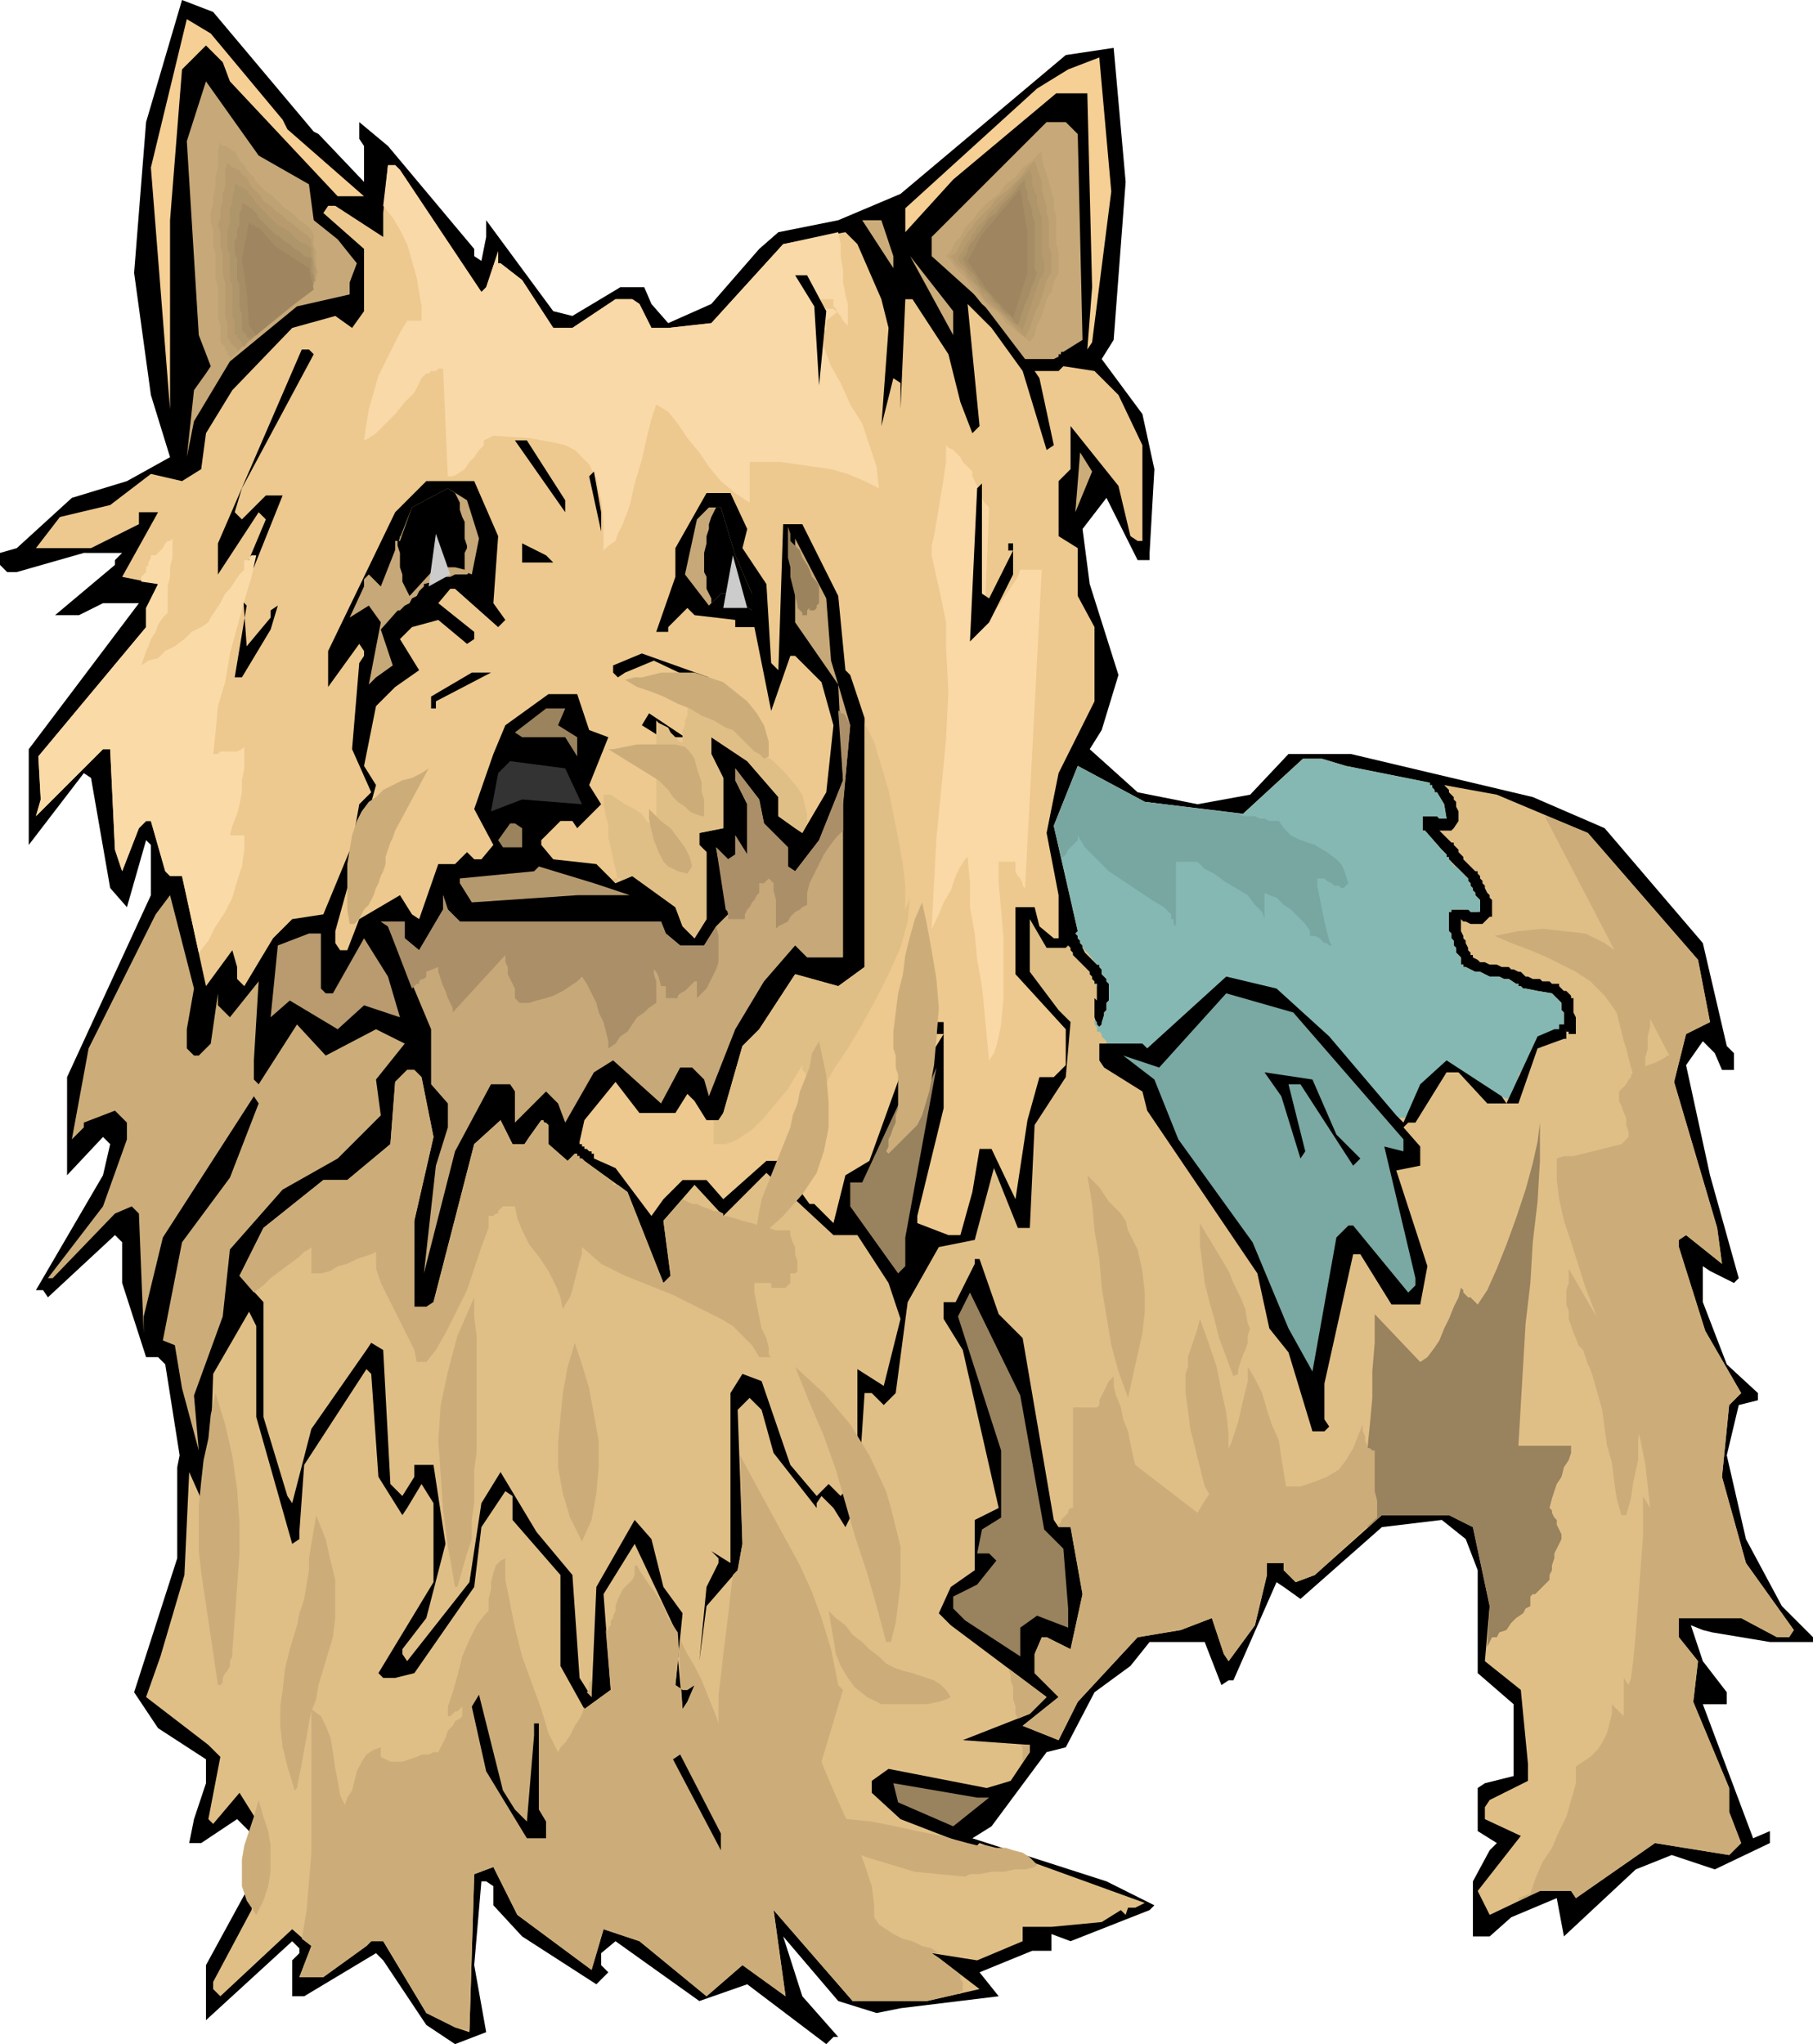
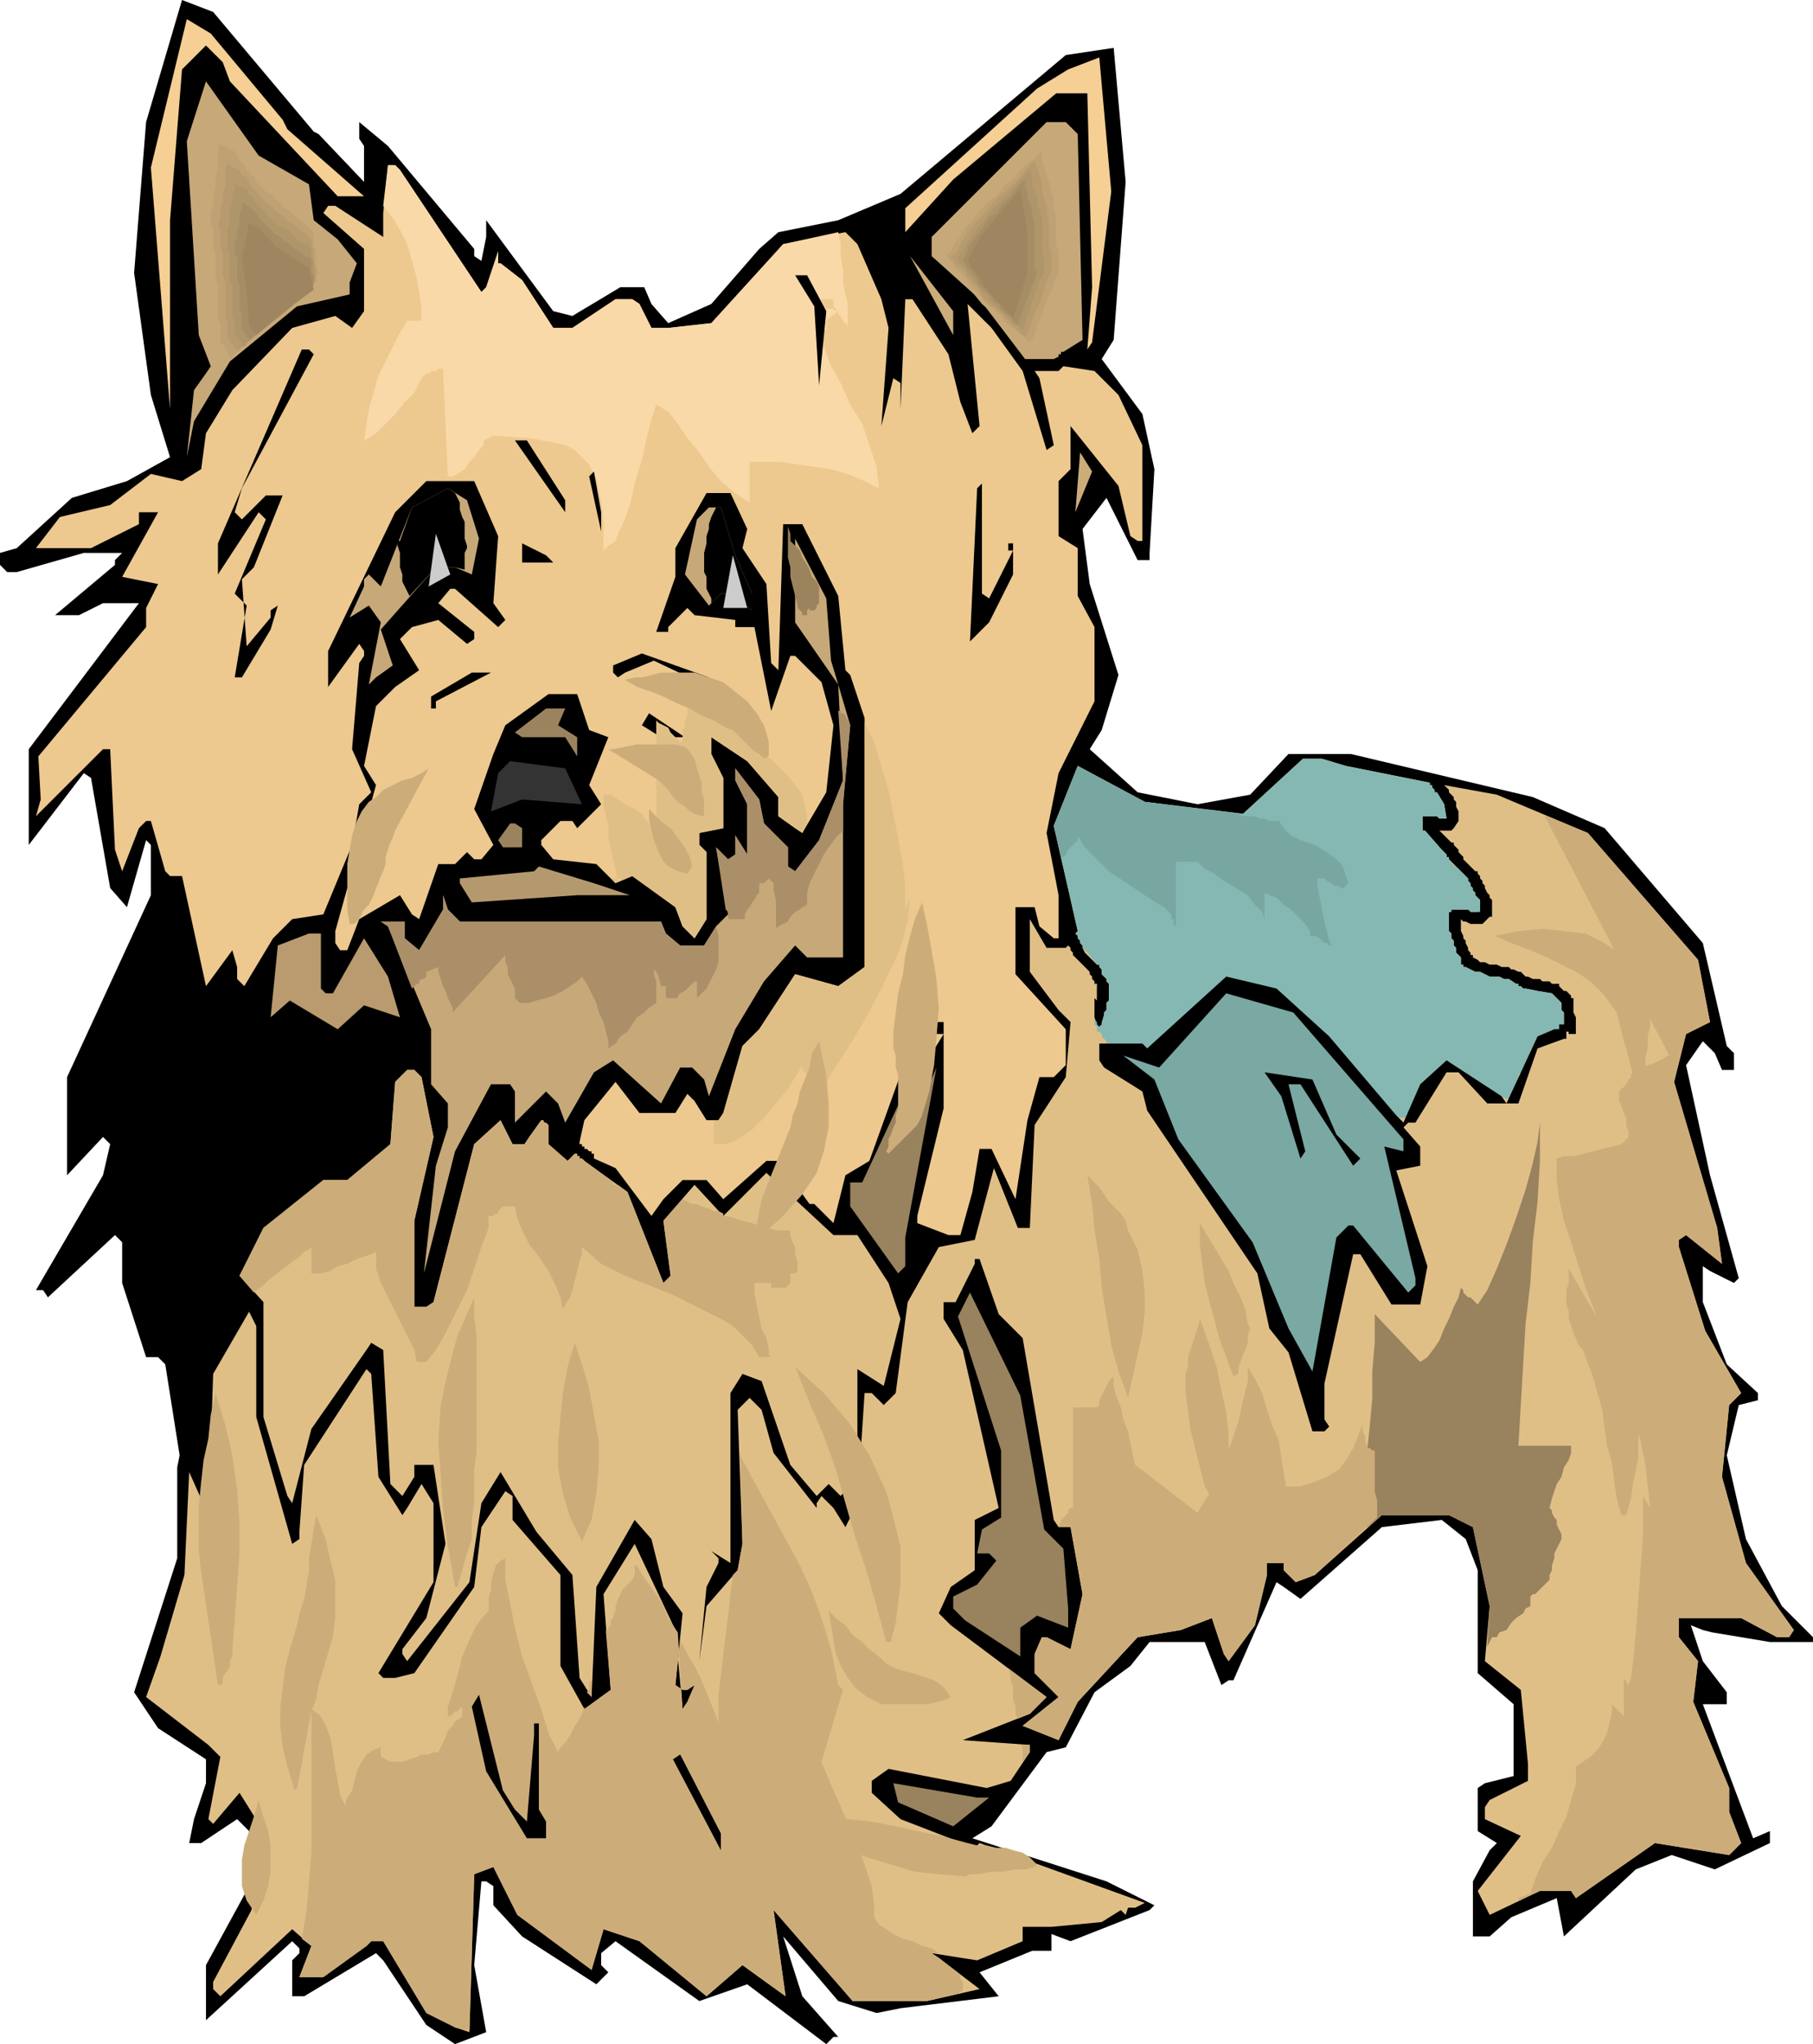
<svg xmlns="http://www.w3.org/2000/svg" width="2.522in" height="2.844in" fill-rule="evenodd" stroke-linecap="round" preserveAspectRatio="none" viewBox="0 0 757 854">
  <style>.brush1{fill:#000}.pen1{stroke:none}.brush2{fill:#c7a878}.brush6{fill:#e0bf87}.brush7{fill:#ccad7a}.brush10{fill:#9b835d}.brush15{fill:#99825e}.brush17{fill:#bfa274}.brush18{fill:#b79b6f}.brush19{fill:#af956a}.brush20{fill:#a78d66}.brush21{fill:#9f8660}</style>
  <path d="m133 56 19 20V61l-2-3v-7l12 10 36 43v3l3 2 2-10v-7l28 38 8 2 20-12h10l3 7 7 8 18-8 20-23 8-7 25-5 26-11 69-58 20-3 5 56-5 66-5 8 17 23 5 23-2 35v3h-5l-13-26-10 13 3 23 12 38-7 23-5 8 20 18 25 5 22-4 16-17h26l76 18 30 13 41 48 10 43 3 3v7h-5l-3-7-5-5-7 10 10 46 12 43-2 2-10-5-3-2v15l10 26 13 12v3l-8 2-5 21 8 35 15 28 13 13v2h-18l-24-4-4-1-5-2 5 15 10 13v5h-10l21 56 7-3v5l-23 11-18-6-15 6-30 28-3-16-19 8-9 8h-7v-23l7-13 3-3-8-5v-18l3-2 12-3v-30l-15-13v-43l-5-13-10-8-25 3-34 30-7-5-3-2-18 41h-2l-3 2-7-18h-23l-8 10-15 11-12 23-8 2-23 31-8 5 56 18 20 10-2 2-33 13-8-3v7h-8l-22 9 8 10-41 5-10 2-16-5-23-27 8 25 15 17h-2l-3 3-33-25-20 7-35-25-6 5v5l3 3-5 5-31-20-12-13v-8l-3-2h-2l-3 35 5 28-13 5-12-8-18-27-3-3-30 18h-5v-15l3-3v-2l-3-3-36 33v-23l18-33v-23l-5-5-15 10h-5l2-10 5-15v-10l-20-13-10-15 18-56v-38l1-5-6-38-3-3h-5l-10-31v-17l-3-3-28 26-2-3h-3l28-48 3-13-3-3-15 16v-41l35-76v-21l-2-2-8 28-7-8-8-46-3-2-23 30v-40l46-61H43l-10 5H23l25-21v-2l3-3H35l-28 8H3l-3-3v-5l7-2 23-21 23-7 18-10-8-26-7-51 5-63L76 0l13 5 42 50 2 1z" class="pen1 brush1" />
  <path d="m440 150 2-1v-1h1v-1h1l8-5-2-86-5-5h-8l-46 46-2 2v8l20 18 19 25h12z" class="pen1 brush2" />
  <path d="m248 484 9 4 15 20 5-7 8-8h10l7 8 18-16h5l13 18h2l8 8 5-20 10-6 18-50v-3l5 13 8-13h-3v-5h3v36l-11 45v3l13 5h5l5-18 3-18h5l10 21 5-33 5-18h6l5-5v-15l-21-23v-28h8l2 8 6 5h2v-18l-5-26 5-25 15-30v-31l-7-13v-20l-8-5v-23l5-5v-18l20 25 5 21 3 2h2v-40l-10-21-10-10-13-2-1 1-1 1h-10l2 3 6 28-3 2-10-33-13-18-10-10 5 51-3 3-5-13-5-20-15-23h-3l-2 46v-11l-3-2-5 20 3-41-3-12-10-23-5-5-26 5-30 33-18 2h-7l-5-10-3-2h-7l-18 12h-8l-13-20-9-7h-1v-5l-5 15-2 2-34-51-2-2h-3l-2 20v10l-20-13h-3l-2 3 17 15v26l-5 7-7-5-18 5-25 26-11 18-2 15-8 5-13-3-17 13-21 5-10 13h23l20-10v-5h8l-15 27 15 3-5 10v8l-45 54 1 18-2 7 28-28h3l2 42 3 9 7-18 3-3h2l6 21 2 2h5l10 46 11-15 2 7v5l3 3 12-20 8-8 13-2 12-29 3-17 5-5-8-18 3-36 2-3v-2l-2-3-13 18v-15l28-58 13-13h20l10 23-2 28 5 7-3 3-18-16h-2l-5 6 15 12v3l-3 2-12-10-11 3-5 5 8 13-10 7-8 8-5 25 5 8-17 61v5l2 3h3l5-13 17-10 5 8 3 2 8-23h7l5-5 3 3h3l5-6-8-15 8-23 5-12 18-13h12l5 15 8 3-8 20 5 8-10 10-2-3h-5l-8 8v2l5 6 18 2 8 8 7-3 18 13 3 8 5 5 5-8v-28l-3-3v-5l10-2v-21l-5-10v-7l15 10 13 15v8l7 5 3 2 10-17 3-28-5-18-11-11h-2l-8 23-7-35h-8v-3l-17-2-3-3-8 8v2h-5l8-23v-12l13-23h10l7 15-2 8 10 15 2 33 3 3 2-61h8l15 30 3 31 2 2 6 18v104l-11 8-18-5-15 23-7 7-8 28-2 3h-5l-5-8-3-3-5 8h-15l-10-13-13 16-2 9v1h1v1h1v1h1l1 1h1v1h1v2z" class="pen1" style="fill:#edc98f" />
-   <path d="m389 232 2 9 2 9 2 10v10l1 19-1 20-2 21-2 20-1 19-1 19 1-2 2-4 2-5 3-5 2-6 2-4 2-3 1-1 1 11v10l2 11 1 11 2 11 1 10 1 11 1 10 2-3 1-3 1-4 1-5 1-11v-25l-1-12-1-11v-9h7v4l1 2 1 1 1 2v1l1 1 7-133h-9l-1 3-2 3-2 3-2 3-2 3-2 3-3 2-1 2 2-48-1-1-1-1-1-2-1-2-1-3-1-2-1-2v-2l-1-1-1-1-2-2-1-2-2-2-1-1-2-1-1-1v7l-1 7-1 6-1 6-1 6-1 6-1 4v4z" class="pen1" style="fill:#fad9a6" />
  <path d="m350 97-23 5-30 33-18 2h-7l-5-10-3-2h-7l-18 12h-8l-13-20-9-7h-1v-5l-5 15-2 2-34-51-2-2h-3l-2 17 4 5 3 5 3 6 2 7 2 7 1 6 1 6v6h-6l-3 5-3 6-3 6-3 6-2 7-2 7-1 6-1 7 2-1 3-2 4-4 4-4 4-5 4-4 2-4 1-2 2-2h1l1-1h2l1-1h2l2 45h2l2-1 3-2 2-3 2-2 2-3 2-2v-2l4-2 15 1 11 2 4 1 4 2 3 3 3 3 3 6 2 9 1 9v12l2-2 3-2 1-3 2-4 3-8 2-9 3-10 2-9 2-8 2-6 5 3 4 5 4 6 5 6 4 6 5 6 6 5 6 4v-17h13l7 1 7 1 7 1 7 2 7 3 6 3-1-9-3-9-3-9-5-8-4-9-4-7-3-8-1-7h2v-4l5-4h-1l-1-1h-3l-1-1h-3l2-3h5v3l1 1 1 2 1 1 1 2 1 1 1 1v-9l-1-4-1-5v-5l-1-6v-5l-1-5z" class="pen1" style="fill:#fad9a8" />
  <path d="m439 805 21-2 8-5 2 2 1-3h3l4-2-69-25-2 2-31-12-12-11v-5l7-5 41 8 10-3 8-12v-3l-28-2 28-11 7-7-40-30-5-5 5-11 10-7v-21l10-5-15-66-8-13v-7h5l8-16v-2h2l8 23 10 10 13 76 2 3h5l5 28-5 23-10-5h-2l-3 7v8l10 10-15 12 15 6 8-16 25-27 18-3 13-5 5 15 2 3 11-15 5-21v-5h7v3l5 5 8-3 28-25h28l10 5 7 33-2 23 15 12 3 31v7l-16 8-2 3v5l15 7-18 23 5 10 21-10h13l2 3 33-23 31 5 5-5-5-13v-10l-15-36 2-17-8-10v-8h26l15 8h5l2-3-20-28-10-36 3-30 5-5-15-26-11-35v-3l3-2 15 12-2-15-18-61 5-20 10-5-5-26-46-53-38-16-22-4 1 1 1 1v1l1 1 1 1v1l1 1v2l1 2v4l-2 3-1 1h-5l5 5h1v1l1 1 1 1v1l1 1 1 1v1l5 5h1v1l1 1v1l1 1v1l1 1v1l1 2 1 1v1l1 1v7h-1l-2 2-1 1h-5l-2-1h-1l-1-1v5l1 2v1l1 1v1l1 2v1l1 1v1h1v1l2 1 1 1h2l2 1h3l2 1h3l1 1h1l2 1h1l1 1 1 1h1l2 1h3l1 1h3l1 1h3v1l1 1 1 1h1l1 1 1 1v1h1v6l1 2v7h-3v-1h-1v-1h-1v-7l-1-1v-3l-4-4-6-1-5-1h-1l-1-1h-1v-1h-1l-3-2h-2l-2-1h-4l-2-1-2-1h-2l-2-1-2-1h-1v-1h-1v-3l-1-1-1-1v-2l-1-1v-2l-1-1v-2l-1-1v-8h1v-1h8v1h3l1-1v-4l-1-1-1-1v-1l-1-1-1-2v-1l-1-1v-1l-5-5-1-1-1-1-1-1-1-1v-1l-1-1-1-1-7-8h-1v-6h6l1 1h3l-1-6-3-5h-1v-1l-1-1v-1h-1v-1l-35-7-10-3h-8l-25 23-41-5-28-15-10 25 10 44-1 1 1 1v1l1 1v1l1 1v1l1 2 5 5h1v1l1 1v2l2 2v1l1 1v7l-1 1v3l-1 1v1l-1 4-1 1-1-1-1-3v-8l1 1v-7h-1v-1l-1-1v-1l-1-1v-1l-5-5-1-1-1-1v-1l-1-1v-1l-1-1-1 1h-8l-7-12v22l12 16 5 5-2 23-13 20-2 43h-5l-10-25-8 30-15 3-13 23-5 38-5 5-5-5h-3l-3 46-5 10-5-8-5-5-2 3v2l-18-23-5-18-5-5-5 5 2 56-2 11-13 15-3 23 3-31 5-10v-2l-3-3 8 5v-71l5-8 8 3 12 35 11 13 5-5 5 5 7-8v-45l11 7 7-28-5-15-13-20h-10l-28-26-18 18-12-13-13 15 3 23-3 3-15-38-18-13-1-1h-1v-1h-1v-1h-1l-3 3-8-7v-8l-3-2-5 7-2 3h-5l-5-10-11 10-17 66-3 2h-5v-36l8-35-5-25-3-3h-3l-5 5-2 26-18 15h-10l-25 20-10 20 10 11v48l10 33 2 3 8-31 23-33 2-3 5 3 3 56 5 5 5-8v-5h8l5 33-8 31-10 13v2l2 3 26-33 5-33 8-13 15 25 15 18 3 43 5 8 2-46 16-28 7 8 5 20 8 11-3 30 3 2h2l3-2-3 7-2 3-3-33-17-36-13 21 3 40-11 8-10-18v-38l-20-23v-10l-3-2-10 15-3 25-25 36-8 2h-5l-2-2 23-38v-33l-5-8-6 10-2 3-10-16-3-43-2-2-26 40-2 28v3l-3 2-15-53v-38l-3-6-15 26-2 59-8-18-2 43-10 34-6 17 26 20 5 5-5 26 2 2 11-13 10 16-5 33-16 30v3l3 3 30-28 8 7-5 13h10l18-13 2-2h5l18 30 12 6 6 2 2-66 8-3 10 20 31 23 5-17 15 5 28 23 15-13 18 13-5-36 33 38h31l22-5-17-13-3-2 19 3 19-8v-6h12z" class="pen1 brush6" />
  <path d="m309 608 1 37-2 11-2 2-1 8-1 9-1 8-1 8-1 9-1 8v15-3l-1-3-2-5-2-5-2-5-3-6-3-5-3-6-2 19 3 2h2l3-2-3 7-2 3-2-32-4-6-2-5-3-5-3-4-2-3-2-3-1-2h-1v4l-1 2-2 2-2 2-1 2-1 2-1 3v2l-1 2v1l-1 1v2l-1 1v1h-1v1l2 24-11 8v-1l-1 3-1 2-2 3-1 2-1 2-2 3-2 2-1 2-4-8-3-10-4-11-4-11-3-12-2-10-2-10v-9l-2 1-2 2-1 3-1 4v3l-1 4v5l-2 2-3 4-3 6-3 7-2 8-2 7-2 6v4h1l1-1 1-1h1l1-1 1-1v-1 5l-1 1-2 1-1 2-2 2-1 3-1 2-1 2-1 2h-2l-2 1h-3l-2 1-3 1-3 1h-5l-4-2v-4l-3 1-3 2-2 3-2 4-1 4-1 4-2 3-1 3-2-4-1-6-1-5-1-7-1-6-2-5-2-4-4-3v60l-1 12-1 12-2 12 4 3-5 13h10l18-13 2-2h5l18 30 12 6 4 1h2l2-65 8-3 10 20 31 23 5-17 15 5 28 23 15-13 18 13-5-36 33 38h31l13-3h1v-1h1v-4l-1-1v-2l-9-7-3-2h3l-3-2-4-1-4-2-4-1-4-2-3-2-3-2-2-3v-5l-1-8-3-9-4-11-5-11-4-9-3-7-2-5 9-30-2-2-3-15-4-13-4-11-5-11-6-11-6-11-6-11-7-13zm-64 99 2 2v-8 1l-1 1v3l-1 1z" class="pen1 brush7" />
  <path d="M654 430h-1v-7l-1-1v-3l-4-4-6-1-5-1h-1l-1-1h-1v-1h-1l-3-2h-2l-2-1h-4l-2-1-2-1h-2l-2-1-2-1h-1v-1h-1v-3l-1-1-1-1v-2l-1-1v-2l-1-1v-2l-1-1v-8h1v-1h7l1 1h4v-5l-1-1-1-1v-1l-1-1v-1l-1-1v-1l-1-1v-1l-5-5h-1v-1h-1v-1l-1-1v-1h-1v-1l-1-1-1-1-7-8h-1v-6h6l1 1h3l-1-6-3-5h-1v-1l-1-1v-1h-1v-1l-35-7-10-3h-8l-25 23-41-5-28-15-10 25 10 44-1 1 1 1v1l1 1v1l1 1v1l1 1 1 1 4 5h1v1l1 1v2l2 2v1l1 1v7l-1 1v3l-1 1v1l-1 3v1l-1 1-1-1v-1l-1-1v-2 4l1 1v2h1l1 1v1l1 1 1 1v1h1v1h1v1l17 1v-1l1-1v-1l1-1h1v-1l1-1 1-1h2l1-1v-1l3-1 1-1v-1l1-1h1v-1h1v-1h1l1-1 1-1h1v-1h1v-1h1v-1l1-1h2l2-1 2-1h2l2-1 2-1h5l1 1 2 1 3 1 2 1 2 1 2 1h2l2 1 1 2 1 1 2 2 1 1 1 2 1 1 1 1 2 3 4 3 4 4 4 4 4 4 4 4 2 4 1 4h1l1 1 1 1 1 1h1v1h2l1 1h1v1h12v-2h1v-4h1v-2h1v-5h2v-1h1v-1l1-1h1l1-1h1v-1h1v-1h8l1 1h1l2 1 1 1 1 1v1h1v1h1v1h1l2 1h2l1 1 2 1h2l2 1h2l1-1v-2l1-1v-2l1-1v-3l5-5v-3h2v-2l1-1h1l1-1 1-1v-1h1v-1h3v-1h2v-1h1v-1h1l1-1zm-196-17v-2h-1l1 1v1z" class="pen1" style="fill:#85b8b3" />
  <path d="m120 54 32 28h-11L96 34l-3-8-7-7-10 10-5 63v79L63 70 78 8l10 6 30 36 2 4zm336 89-2 3 2-26-2-81h-13l-43 36-20 22V87l55-50 13-8 13-5 5 56-8 63z" class="pen1" style="fill:#f5cf94" />
  <path d="m129 77 2 15 10 8 8 10-3 8v5l-22 5-28 23-15 25-3 15 3-28 5-7 2-3-5-13-5-81 8-25 22 31 21 12z" class="pen1 brush2" />
-   <path d="M373 107v5l-13-20h8l5 15z" class="pen1 brush7" />
  <path d="m129 102-23 10 10-10 8-2h2l3 2z" class="pen1 brush1" />
  <path d="m398 140-18-33 18 23v10z" class="pen1 brush7" />
  <path d="m345 130-3 31-2-33-8-13h5l8 15zm-244 3-5 5 7-15h5l-7 10zm30 15-30 56-3 10 3 3 10-10h7l-12 30-5 5 2 28 10-12v-3l3-2-3 10-12 20h-3l5-30-5-5 13-31-3-3-17 26v-13l35-81h3l2 2zm105 61v5l-21-30h5l16 25z" class="pen1 brush1" />
  <path d="m449 214 2-25 5 8-7 17z" class="pen1 brush7" />
  <path d="m251 222-5-23 2-2 3 17v8zm162 28 10-20h-2v-3h2v13l-10 20-8 8 3-64 2-2v46l3 2z" class="pen1 brush1" />
  <path d="m200 225-3 15-7-3h-8l-23 26 5 15-7 5-3 3 5-26-5-7-8 5 6-13v-3l2-2 5 5 13-33 15-8 8 5 5 16zm107 7 7 16v7l-10-7h-3l-5 5-10-13 5-23 5-5h5l6 20z" class="pen1 brush2" />
  <path d="m347 276 3 10 5 17-3 33v64h-15l-5-5-13 15-12 20-11 28-2-7-5-5h-5l-8 15-20-18-8 5-12 21-3-8-5-5-13 13v-13l-2-3h-8l-15 28-13 51 5-45 5-16v-10l-7-8v-23l-18-43-3-2h-2 12v7l6 5 10-17v-6l2 6 5 5h84l2 5 6 5h10l5-8 5-5-5-28 5 5 3-2v-8l5 8v-21l-5-10v-5l10 13 2 10 10 10v8l3 2 10-13 10-25-2-40-18-26v-35l13 25 2 26z" class="pen1 brush2" />
  <path d="M231 235h-13v-8l10 5 3 3zm63 51-21-10-12 5-3 2-2-2v-3l12-5 28 10-2 3zm-112 7v3h-2v-5l17-10h8l-23 12z" class="pen1 brush1" />
  <path d="m233 303 8 5v8l-5-8h-18l-3-2 13-10h8l-3 7z" class="pen1 brush10" />
  <path d="m276 308-8-5 3-5 15 10h-10z" class="pen1 brush1" />
  <path d="m243 336-25-2-13 5 3-16 5-5 23 3 7 15z" class="pen1" style="fill:#333" />
  <path d="M218 346v8h-8l-2-3 5-7h2l3 2z" class="pen1 brush10" />
  <path d="M263 374h-22l-44 3-5-8v-2l31-3 2-2 23 7 15 5z" class="pen1" style="fill:#b5996e" />
-   <path d="M78 430v8l3 3h2l5-5 3-21v5l5 5 12-15-2 33v8l2 2 16-25 12 13 21-11 12 6-12 15 2 15-18 18-23 13-22 25-3 28-12 33 2 23-7-26-3-18-5-2 8-41 20-27 12-31-2-3-38 59-8 33v7l-2-50-3-3-7 3-26 27h-2l23-30 10-28v-7l-5-5-13 5v2l-5 5 7-38 28-56 6-8 10 39-3 17z" class="pen1 brush7" />
  <path d="m134 413 2 2h3l13-23 10 16 5 17-15-5-11 10-20-12-8 7 3-30 13-5h5v23z" class="pen1" style="fill:#b99b6f" />
  <path d="m555 433 28 33 3 3 7-16 11-10 23 15 2 3 13-28 7-3h2v-2h3v5h1-1v1h-1l-11 4-8 23h-13l-12-13h-5l-13 21h-3l-2 2 7 8v8l-10 2 13 40-3 16h-12l-13-21h-3l-12 54v15l2 3-2 2h-5l-10-33-8-10-5-23-46-68-2-8-16-10-2-3v-7h18l2 2 33-30 21 5 22 20z" class="pen1 brush1" />
  <path d="M586 476v5l-8-2 13 55v3l-3 3-23-28h-2l-5 5-10 56-10-18-15-36-31-43-10-25-13-10 15 5 28-31 28 8 46 53z" class="pen1" style="fill:#7aa8a3" />
  <path d="m378 529-3 3-20-28v-10h5l20-43 3 2h5l3-7-13 71v12z" class="pen1 brush15" />
-   <path d="m558 474 10 10-3 3-22-34h-5l7 28-2 3-8-26-7-10 20 3 10 23z" class="pen1 brush1" />
+   <path d="m558 474 10 10-3 3-22-34h-5l7 28-2 3-8-26-7-10 20 3 10 23" class="pen1 brush1" />
  <path d="m436 639 8 8 2 25v8l-13-5-7 5v12l-23-15-5-5v-5l10-5 8-10-3-3h-5l2-10 8-5v-28l-18-56 5-10 21 43 10 56z" class="pen1 brush15" />
  <path d="m215 756 5 5 3-36v-5h2v36l3 5v7h-8l-17-28-6-27 3-5 10 40 5 8zm86 17-20-38 3-2 17 33v7z" class="pen1 brush1" />
  <path d="m413 751-15 12-23-10-2-8 35 6h5z" class="pen1 brush15" />
-   <path d="M190 212h-2l-1-1h-6v1h-1v1h-3v2h-1v1h-1v1h-1l-1 1v1h-1v1h-1v1h-1v1h-1v1h-1v1h-1v2h-2v7l-1 1v4h-1l-1 1v14h1v1h1v2h1l1-1h1l1-1 1-1 2-1 1-2 2-1 1-2 1-1 1-1v-1l4-1v-1h1l1-1h5l2-1h5l1-1-2-26h-1v-1h-2v-1l-1 1z" class="pen1 brush2" />
  <path d="M329 220v13l1 4v4l1 4 1 4 1 4v1l1 1 1 1v1h1v1-1h1v-2l1-1v1h2l1-1v-1l1-1v-7l-1-2-2-2-1-3-1-2-2-3-1-3-2-2-2-2v-3l-1-3z" class="pen1 brush10" />
  <path d="m353 299 2 4-3 33v11l-3 3-3 4-2 3-2 4-2 4-2 4-1 4v5l-2 1-1 1-2 1-2 2-1 2-2 1-2 1-1 1v-12l-1-4v-3l-1-1-1-1-2 2h-2v4l-1 1-1 2-1 1-1 2-1 1-1 2v2h-7v-3l-1-1-4-26 5 5 3-2v-8l5 8v-21l-5-10v-5l10 13 2 10 10 10v8l3 2 10-13 10-25-2-29h1v1h1l1 1zM172 413l-10-26-3-2h-2 12v7l6 5 10-17v-6l2 6 5 5h84l2 5 6 5h10l5-8 1 4v11l-1 3-2 4-2 4-4 4v-7h-1l-1 1-1 1-1 1-1 1-2 1-1 1v1h-5v-5h-2l-1-4-1-2-1-1v2l1 3v9l-3 2-2 2-3 2-2 3-2 3-3 2-2 3-3 2v-3l-1-4-1-4-2-4-1-4-2-4-2-4-2-3-2 2-3 2-3 2-4 2-3 1-4 1-3 1h-4l-2-2v-4l-1-2-1-2-1-2v-3l-1-2v-3l-22 24v-2l-1-2-1-2-1-3-1-2-1-3-1-3v-2l-5 2v2l-1 1h-1l-1 1v1h-1l-1 1-1 1z" class="pen1" style="fill:#ab8f69" />
  <path d="m571 638 6-5h28l10 5 7 33-1 16v1l2-4h2l1-2 3-1 2-3 2-2 3-2 1-2 2-1v-4l1-1h1l1-1 1-1 1-1 1-1 1-1 1-1v-2l1-2v-2l1-3v-2l1-2 1-2 1-2v-2l-1-2-1-2v-2l-1-1-1-2v-1l-1-1 1-4 1-3 1-3 2-3 1-4 2-3 1-3v-3h-22l1-17 1-17 1-17 2-17 1-17 2-17 1-17v-16l-1 8-2 9-3 11-4 12-4 11-4 10-4 9-4 6-1-1-1-1-1-1h-1l-1-1-1-1v-1l-1-1-1 4-2 4-2 5-2 4-2 5-2 3-3 4-3 2-19-20v12l-1 12v11l-1 11-1 10-1 11-2 11-3 11h6z" class="pen1 brush15" />
  <path d="m634 794 9-4h13l2 3 33-23 31 5 5-5-5-13v-10l-15-36 2-17-8-10v-8h26l15 8h5l2-3-20-28-10-36 3-30 5-5-15-26-11-35v-3l3-2 15 12-2-15-18-61 5-20 10-5-5-26-46-53-17-7h-1l52 100h-1l-1 1-2 1-2 1-3 1-2 1-2 1h-2v1l-1 1v1l-1 1-1 2-1 1-1 1-1 1v4l1 2 1 3 1 2v3l1 3v2l-3 3-4 1-4 1-4 1-4 1-4 1h-4l-3 1v9l1 8 2 9 3 9 6 19 7 18 7 19 7 18 2 9 2 10 1 9 1 9-3-5v17l-1 13-1 14-1 13-1 11-1 8-1 3-2-3v16l-5-5v4l-1 4-1 4-2 4-2 3-3 3-3 2-3 2v7l-2 7-2 7-3 6-3 7-4 6-3 7-2 6-5 2v1zm-207-58 3-4v-3h-4l1 1v6zm-2-18 5-2 7-7-16-12 1 3v2l1 3v5l1 3v3l1 2zm17-81v1h5l5 28-5 23-10-5h-2l-3 7v8l10 10-15 12 15 6 8-16 25-27 18-3 13-5 5 15 2 3 11-15 5-21v-5h7v3l5 5 8-3 26-24v-7l-1-4v-17h-1l-1-1h-1v-1l-1-2v-2l-1-2v-3l-2 5-2 5-3 5-3 4-5 3-5 2-6 2h-6l-1-6-1-6-1-7-3-7-2-6-2-7-3-6-3-5v6l-2 8-2 9-3 9-4 9-3 9-4 6-3 5-26-20-1-4-1-5-1-5-2-5-1-5-2-5-1-4v-4l-1 1-1 1-1 2-1 2-1 2-1 2v2l-1 1h-10v42h-1l-1 1v1l-1 1-1 1-1 1v1l-1 1z" class="pen1 brush7" />
  <path d="m437 59-32 31-12 16 17 21 22 19 13-32-1-26-7-29z" class="pen1 brush2" />
  <path d="m435 63-4 4-4 3-3 4-4 3-3 4-4 3-4 4-3 4-1 1-2 2-1 2-1 2-2 2-1 2-1 2-2 2 2 2 2 3 2 2 2 2 2 3 2 2 2 2 2 3 2 2 3 2 2 2 2 3 3 2 2 2 3 2 2 2 2-3 1-4 2-4 1-3 1-4 2-3 1-4 2-4v-9l-1-3V90l-1-3v-4l-1-3-1-4-1-3-1-3-1-4v-3z" class="pen1 brush17" />
  <path d="m432 67-3 3-3 4-3 3-3 3-4 3-3 4-3 3-3 3-1 2-2 2-1 2-1 1-1 2-1 2-1 2-2 1 2 3 2 2 2 2 1 2 2 2 2 2 1 2 2 3 2 2 3 2 2 2 2 2 2 2 2 2 2 2 2 2 2-4 1-3 1-3 2-4 1-3 1-3 1-4 2-3v-8l-1-3V92l-1-3v-3l-1-3-1-4v-3l-1-3-1-3-1-3z" class="pen1 brush18" />
  <path d="m430 71-3 3-3 3-2 3-3 3-3 3-3 3-2 3-3 3-1 2-1 1-1 2-1 1-1 2-1 2-1 1-1 2 1 2 2 2 1 2 2 2 1 2 2 2 1 2 2 1 1 2 2 2 2 2 2 2 2 2 2 2 2 1 2 2 1-3 1-3 1-3 1-3 1-3 1-3 1-3 2-3v-5l-1-3V91l-1-3-1-3v-3l-1-2-1-3v-3l-1-3z" class="pen1 brush19" />
  <path d="m428 75-3 3-2 3-2 2-3 3-2 3-3 2-2 3-2 3-1 1-1 2-1 1-1 1-1 2v1l-1 2-1 1 1 2 1 2 2 2 1 1 1 2 1 2 2 2 1 1 2 2 1 2 2 1 1 2 2 2 2 1 1 2 2 2 1-3 1-3 1-3 1-2 1-3 1-3 1-2 1-3-1-2V93l-1-3v-2l-1-3-1-2v-3l-1-2v-3z" class="pen1 brush20" />
  <path d="m426 79-16 19-6 11 8 12 11 12 6-19V97l-3-18z" class="pen1 brush21" />
  <path d="m89 51-4 33 2 31 2 29 5 8 26-27 13-13-2-20-24-20-12-17h-1l-1-1-1-1-1-1h-1l-1-1z" class="pen1 brush2" />
  <path d="m92 59-1 4v7l-1 4v4l-1 4v3l-1 4v4l1 3v7l1 3v10l1 4v13l1 3v7l1 1 1 1v1l1 1v1l1 1v1l3-3 3-3 4-3 3-3 3-4 3-3 3-3 3-3 1-1 2-1 1-2 2-1 1-2 2-1 1-2 2-1-1-2v-7l-1-2v-5l-1-2-2-2-3-2-3-3-3-2-2-2-3-3-3-2-2-2-2-2-1-2-2-2-1-1-1-2-2-2-1-2-1-2h-1l-1-1-2-1h-1l-1-1v-1z" class="pen1 brush17" />
  <path d="m95 68-1 3v7l-1 3v3l-1 3v4l-1 3 1 3v6l1 3v9l1 3v14l1 3v6l1 1v1l1 1 1 1 1 1v1l3-3 3-2 2-3 3-3 3-2 3-3 2-2 3-3 2-1 1-2 1-1 2-1 1-2 1-1 2-1 1-1v-4l-1-2v-6l-1-2v-2l-2-2-3-2-2-2-3-2-2-2-3-2-2-2-3-2-1-2-1-1-2-2-1-1-1-2-1-2-2-1-1-2h-1l-1-1h-1l-1-1-1-1z" class="pen1 brush18" />
  <path d="M98 76v3l-1 3v3l-1 2v6l-1 3v8l1 3v10l1 2v13l1 2v6h1v1l1 1 1 1v1l1 1 2-3 3-2 2-2 3-3 2-2 3-2 2-2 3-3 1-1 1-1 1-1 2-1 1-1 1-1 1-1 2-2-1-1v-7l-1-2v-3l-2-2-3-1-2-2-2-2-3-2-2-1-2-2-2-2-1-1-2-2-1-1-1-1-1-2-1-1-1-1-1-2h-1l-1-1h-1l-1-1h-1v-1z" class="pen1 brush19" />
  <path d="M101 85v2l-1 2v5l-1 2v3l-1 2v5l1 2v9l1 2v10l1 2v7l1 1 1 1v1h1v1l3-2 2-2 2-2 2-2 3-2 2-1 2-2 2-2 1-1 1-1 2-1 1-1 1-1 1-1 1-1 1-1v-4l-1-1v-6l-3-1-2-2-2-1-2-2-2-1-2-2-2-1-2-2-1-1-1-1-1-1-1-1-1-1-1-2-1-1-1-1h-1v-1h-1l-1-1h-1z" class="pen1 brush20" />
  <path d="m104 93-3 15 2 14 1 14 3 4 16-13 8-6-2-9-14-9-7-8h-1l-1-1h-1l-1-1z" class="pen1 brush21" />
  <path d="M303 508h-1v-1l-2-1h-2l-2-1-3-1-2-1h-2l-2-1-2-1-8 9 3 23-3 3-15-38-4-3h-2v-1l-12-9-1-1h-1v-1h-1v-1h-1l-3 3-8-7v-8l-1-1h-1v-1h-1l-5 7-2 3h-5l-5-10-11 10-17 66-3 2h-5v-36l8-35-5-25-3-3h-3l-5 5-2 26-18 15h-10l-25 20-10 20 6 7 4-3 3-3 4-3 4-3 4-3 2-2 2-1 1-1v11h4l4-1 3-2 4-1 4-2 3-1 3-1 2-1v7l2 6 3 6 3 6 3 6 3 6 2 4 1 5h4l4-5 4-7 4-8 5-10 3-9 3-9 3-8v-5h2l1-1h1v-1l1-1 1-1h5l1 5 2 5 3 6 4 5 4 6 3 6 2 5 1 5 1-2 2-3 1-3 1-4 1-4 1-4 1-3v-3l8 7 10 5 10 4 10 4 10 5 10 5 5 3 4 4 4 4 3 5h5l-1-1v-3l-1-4-2-4-1-5-1-5-1-5v-4h7v2h6l2-2v-4h2l1-1v-4l-1-3v-3l-1-2-1-3v-2h-6l-3-1-4-1-3-1-4-1-3-1-4-1z" class="pen1 brush7" />
-   <path d="m59 243 7 1-5 10v8l-45 54 1 18-2 7 28-28h3l2 42 3 9 7-18 3-3h2l6 21 2 2h5l7 32 4-5 3-6 4-6 3-6 2-7 2-6 1-7v-6h-6l1-4 2-5 1-4 1-5v-5l1-5v-9l-1 1-2 1h-7l-1 1h-2l1-9 1-11 3-10 2-12 3-11 3-11 3-10 2-9h-2l-1 1v1h-2v4l-2 2-2 3-2 3-2 2-2 4-2 3-2 3-1 2-3 2-4 2-3 3-4 3-4 2-3 3-4 1-3 2 1-3 1-3 1-2 1-3 2-3 1-3 2-3 2-2v-11l1-4v-4l1-4v-8l-1 1h-1l-1 1-1 2-1 1-1 1-1 1h-2v1l-1 2v1l-1 1v2l-1 1-1 1v2z" class="pen1" style="fill:#fadba8" />
  <path d="m256 368 1 1 1-1-1-5-1-4-1-5-1-4v-5l-1-4-1-5v-4h3l3 2 3 2 4 2 3 2 2 3 3 2 1 2v-46l1 1 2 1 2 1 1 2 1 1 2 2 1 1h1v-5l1-2v-2l1-2v-4h2l2-1h2l1-1h6l5 8 5 6 6 6 7 5 5 5 5 6 2 3 1 4 1 4v4l-2 4-3-2-7-5v-8l-13-15-15-10v7l5 10v21l-10 2v5l3 3v28l-5 8-5-5-3-8-18-13-5 2v-1h-3v1zm105-66v102l-11 8-18-5-15 23-7 7-8 28-2 3h-2v10h5l3-1 2-1 6-4 5-5 5-6 5-6 3-5 3-5v2l1 1 1 2 1 1v2l1 1v2h4l5-9 6-9 6-10 6-11 5-10 5-11 3-11 1-10-2 5v-10l-1-9-2-11-2-10-2-10-3-10-3-10-4-8z" class="pen1 brush6" />
  <path d="m517 340-39-5-28-15-10 25 3 13h1l1-1 1-2 1-1 1-1 1-1 1-1v-2l3 5 5 5 5 5 6 4 6 4 6 4 5 3 3 3v2h1v2l1 1v1-28h9l3 3 4 2 4 3 5 3 5 3 3 4 3 3 1 3v-11l2 1 3 1 3 3 3 2 3 3 3 3 2 3v2h2l2 1 1 1 1 1h1l1 1h1l-1-2-1-4-1-4-1-5-1-5-1-5v-3h3l1 1 2 1 1 1h2l1 1h1l2-2-1-3-1-3-1-2-2-2-4-3-5-3-6-2-4-2-3-3-2-3h-4l-2-1h-2l-2-1h-5l-2-1z" class="pen1" style="fill:#78a6a1" />
  <path d="M297 252v-2l-1-2-1-2v-5l-1-2v-8l1-4v-3l1-3v-2l1-3 1-2 1-2h2l6 20 7 16v7l-10-7h-3l-4 4zm-107-46 1 2 1 2v3l1 3 1 2v7l1 3v1l-1 2v7l-4-1h-8l-11 12-1-2-1-2-1-2v-3l-1-3v-6l-1-3v-2h1l5-14 15-8 3 2z" class="pen1 brush1" />
  <path d="m182 223-3 22 9-5-6-17zm124 9-4 22h10l-6-22z" class="pen1" style="fill:#ccc" />
  <path d="m454 491 3 3 2 2 2 3 2 3 3 3 2 2 2 3 1 4 4 8 2 9 1 9v8l-1 9-2 9-2 9-2 9-4-11-3-11-2-12-2-12-1-12-2-12-1-11-2-12zm47 60 4 11 3 9 2 10 2 9 1 9v10l-1 10-2 11h-1l-3-4-3-5-2-8-2-8-2-8-1-8-1-7v-8l1-3v-4l1-3 1-3 1-3 1-3 1-4zm154-21 11 19 2 3 2 2 2 3 3 2 2 3 1 3 2 3 2 3 1 6 1 8 1 8-1 9v8l-2 9-1 7-2 7h-2l-2-7-1-7-1-8-2-7-1-7-1-8-2-7-2-7-1-3-1-2-1-3-1-3-2-2-1-3-1-2-1-3-1-3v-3l-1-3v-6l1-3v-6zm-31-139 10-2 10-1 9 1 9 1 8 4 7 5 3 3 3 4 2 5 3 6 1 4v8l-1 4v5l-1 4v8l-3 2-2-3-1-3-1-4-1-4-1-3-1-4-1-4-1-4-5-7-6-6-6-4-6-3-6-3-7-3-8-3-7-3zM501 511l3 5 3 5 3 5 3 5 2 5 3 6 2 5 1 6 1 2-1 3v3l-1 3-1 2-1 3-1 3v2l-2 1-3-8-3-8-2-8-2-7-2-8-1-8-1-8v-9zm-169 60 12 11 11 13 8 13 7 15 2 7 2 8 2 8v16l-1 8-1 8-2 8h-2l-4-15-4-14-5-15-4-14-4-14-5-14-6-14-6-15zm-92-10 3 9 3 10 2 11 2 11v11l-1 11-2 11-4 9-5-10-3-10-2-11v-10l1-11 1-10 2-11 3-10zm-42-19v8l1 8v49l-1 7v14l-1 7v8l-2 6-2 7-2 7h-1l-3-17-2-15-1-15-1-14 1-15 3-14 4-15 7-16zm-66 91 4 10 2 9 2 8v16l-1 8-3 10-3 10-1 6-2 5-1 5-1 6-1 5-1 6-1 5-1 5-1 1-3-10-2-8-1-9v-8l1-7 1-9 2-8 3-10 1-5 2-6 1-6 1-6v-5l1-6 1-6 1-6zm-42-51 4 13 3 13 2 14 1 14v13l-1 14-1 14-1 13v2l-1 2v2l-1 2-1 1-1 2v2l-1 1h-1l-7-47-1-9v-19l1-10 1-9 2-9 1-10 2-9zm18 170 2 7 2 6 1 6v11l-1 6-2 6-3 6-4-6-2-6v-11l1-6 2-6 2-6 2-7zm238-79 3 3 4 3 3 4 4 3 3 3 4 3 3 3 4 2 3 1 4 1 3 1 3 1 3 1 3 2 2 2 2 3-2 1-3 1-5 1h-19l-6-3-5-4-3-4-3-5-2-5-1-6-1-6-1-6zm-23 85h11l10 1 10 1 10 1 10 2 9 2 10 2 11 3 4 1h4l4 1h4l3 1 4 1 3 2 3 3-1 1-4 1h-4l-5 1h-5l-5 1h-4l-2 1-11-1-10-1-10-3-10-3-10-4-10-5-10-4-9-5zm62-381 2 9 2 11 2 12 1 12-1 13-1 11-2 11-3 10-1 2-1 2-2 2-2 2-2 2-2 2-2 2-2 2-1-1 1-2v-3l1-2 1-3 1-2v-3l1-3v-14l-1-3v-5l-1-3v-7l1-8 1-8 2-8 1-8 2-8 2-7 3-7zm-43 58 3 14 1 12v10l-2 10-3 9-6 9-8 9-11 10-1-1 1-5 1-6 1-5 2-5 2-5 2-5 2-5 2-5 2-5 1-5 2-5 1-5 2-5 2-5 1-6 3-5zm-81-151 4-1h3l4-1 4-1h14l6 2 6 2 5 4 5 4 4 5 3 5 2 7v6l-2 1-2-2-2-1-2-2-2-2-2-2-1-1-2-2-3-1-5-3-5-2-5-3-5-2-6-3-5-2-6-2-5-3zm-7 29h2l5-1 5-1h16l4 1 2 2 2 3 1 4 1 3 1 3v4l1 3v7h-1l-3-1-2-1-2-2-3-2-2-2-2-3-2-2-2-2-21-13zm17 25 2 2 3 3 4 3 3 4 3 4 2 4 1 4-2 3-4-1-4-2-2-2-2-4-2-5-1-4-1-5v-4zm-92-17-14 26-1 3-1 2-1 3-1 3v3l-1 3-1 2-1 3-1 2-1 3-1 2-1 2-2 2-1 2-1 2-2 2h-2l-1-6v-19l1-6 1-6 2-6 2-4 3-4 3-2 3-3 4-2 4-2 4-1 4-2 3-2z" class="pen1 brush7" />
</svg>